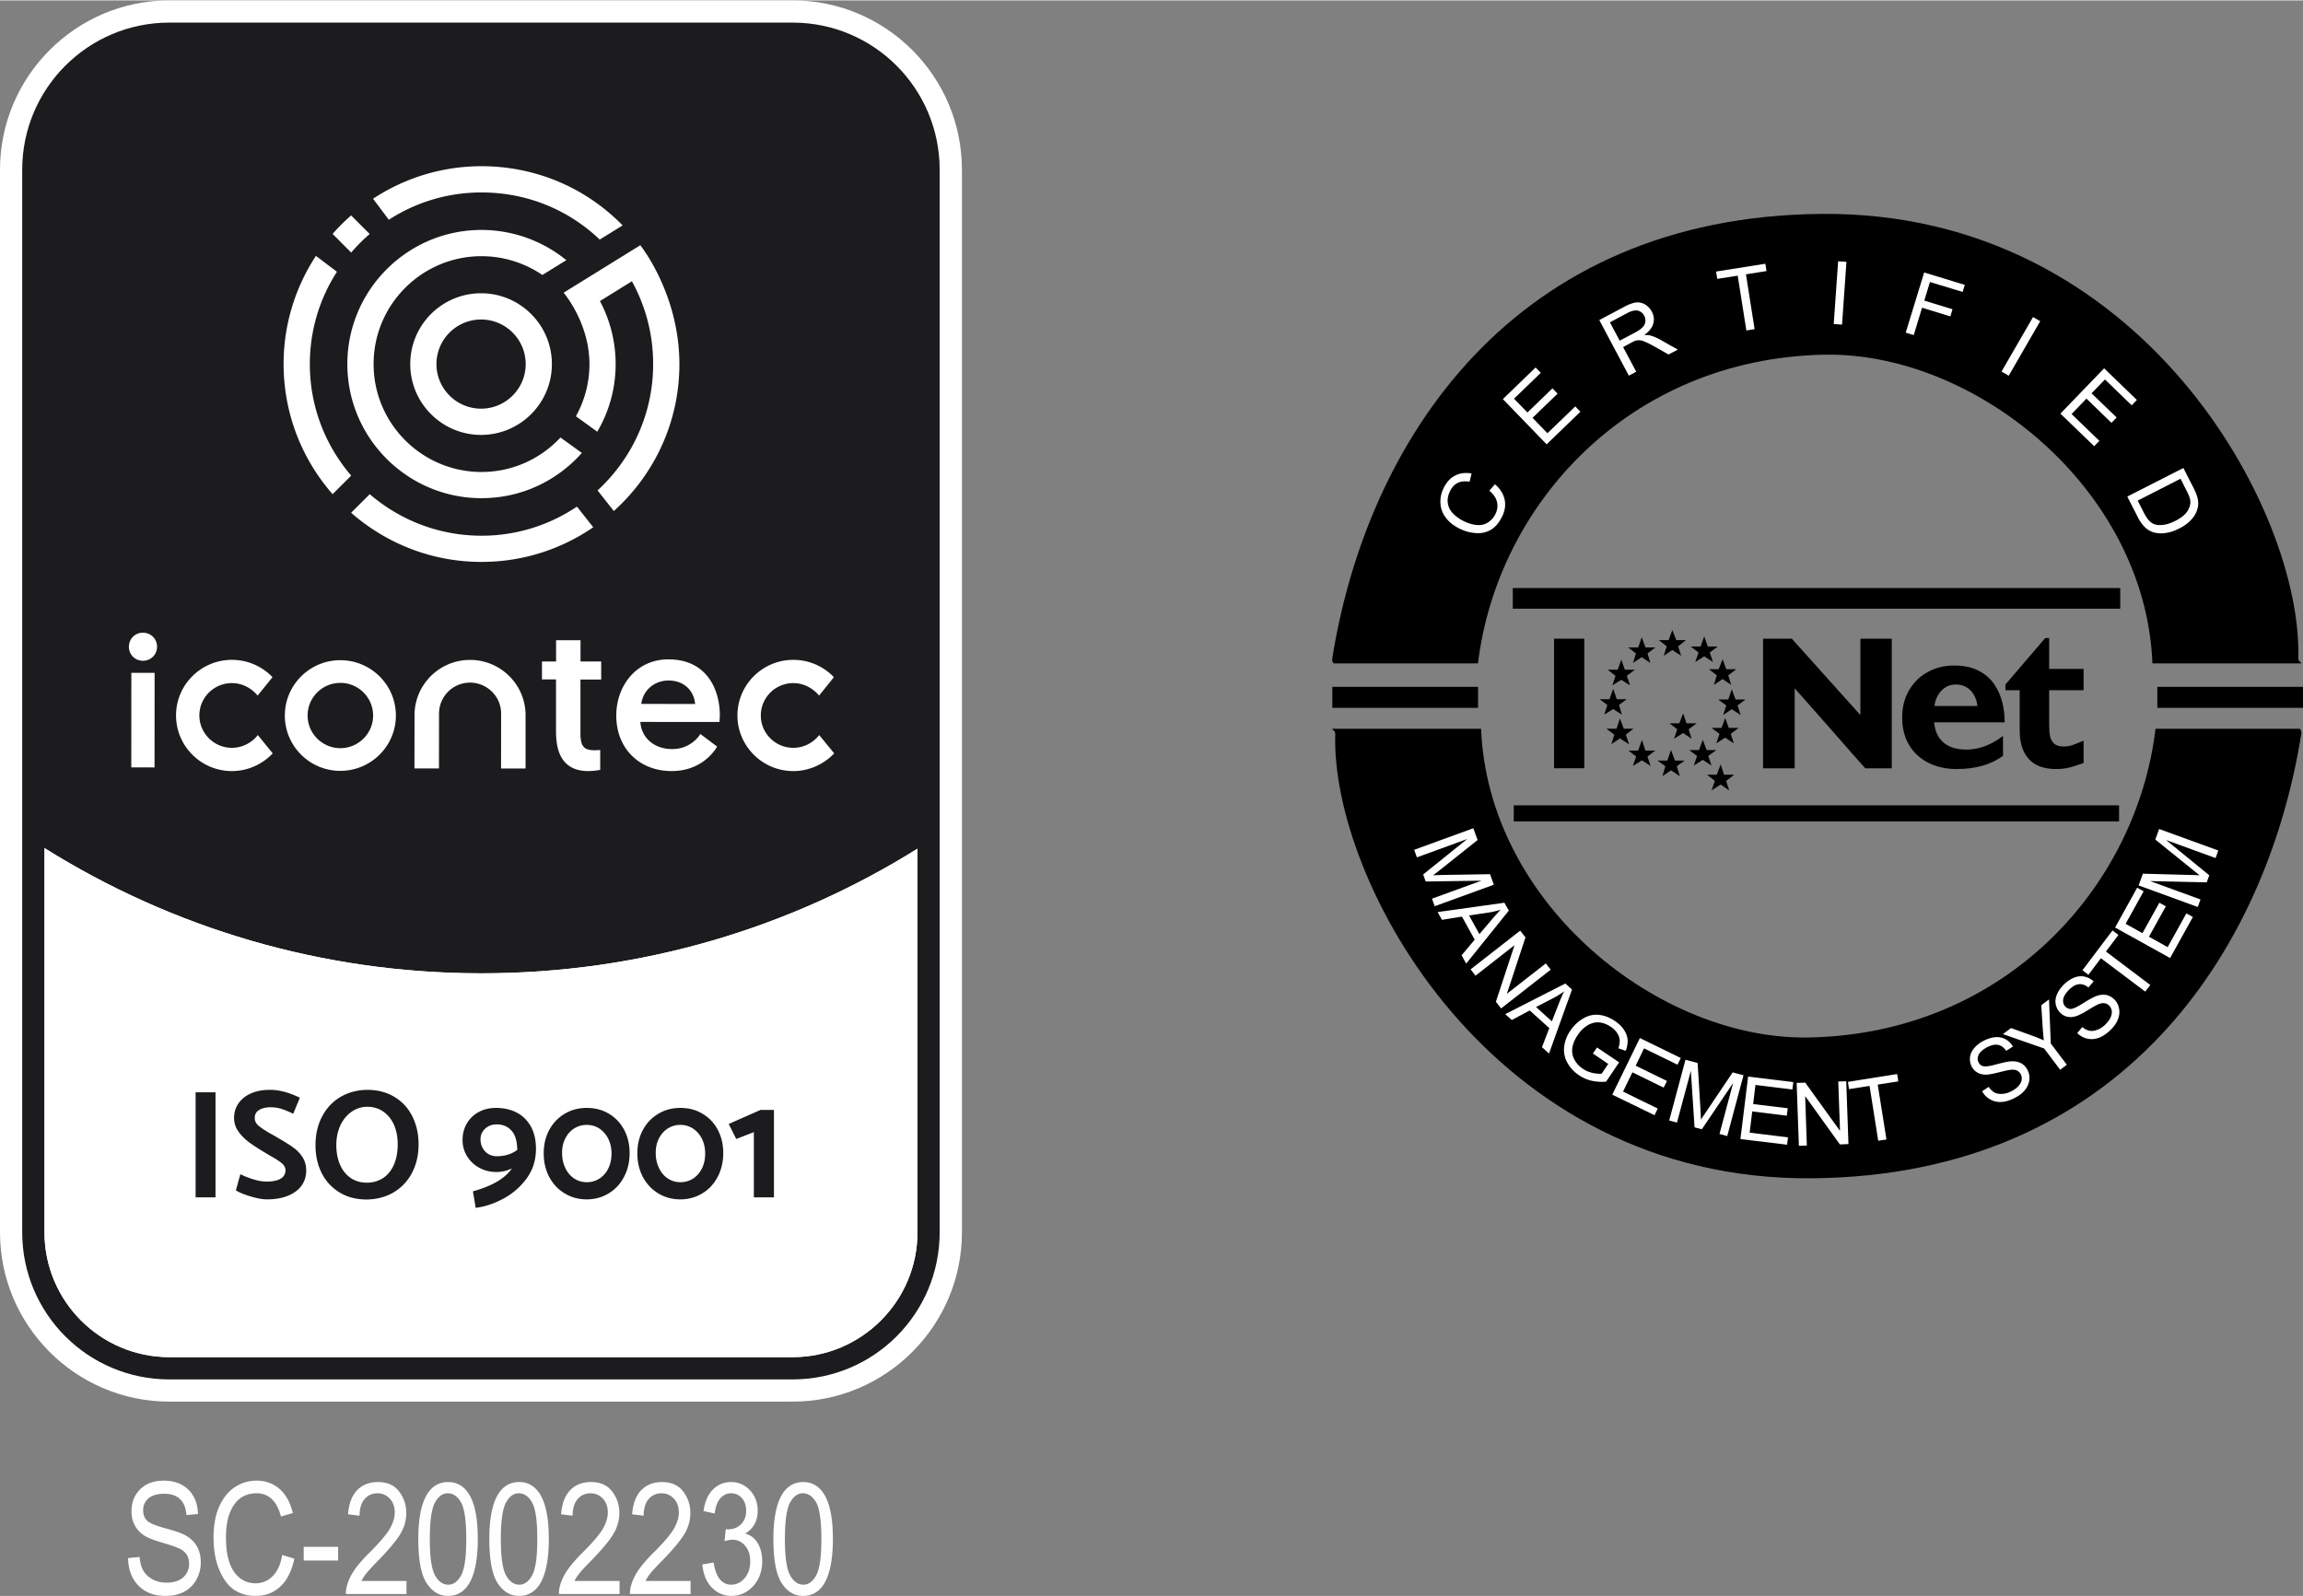
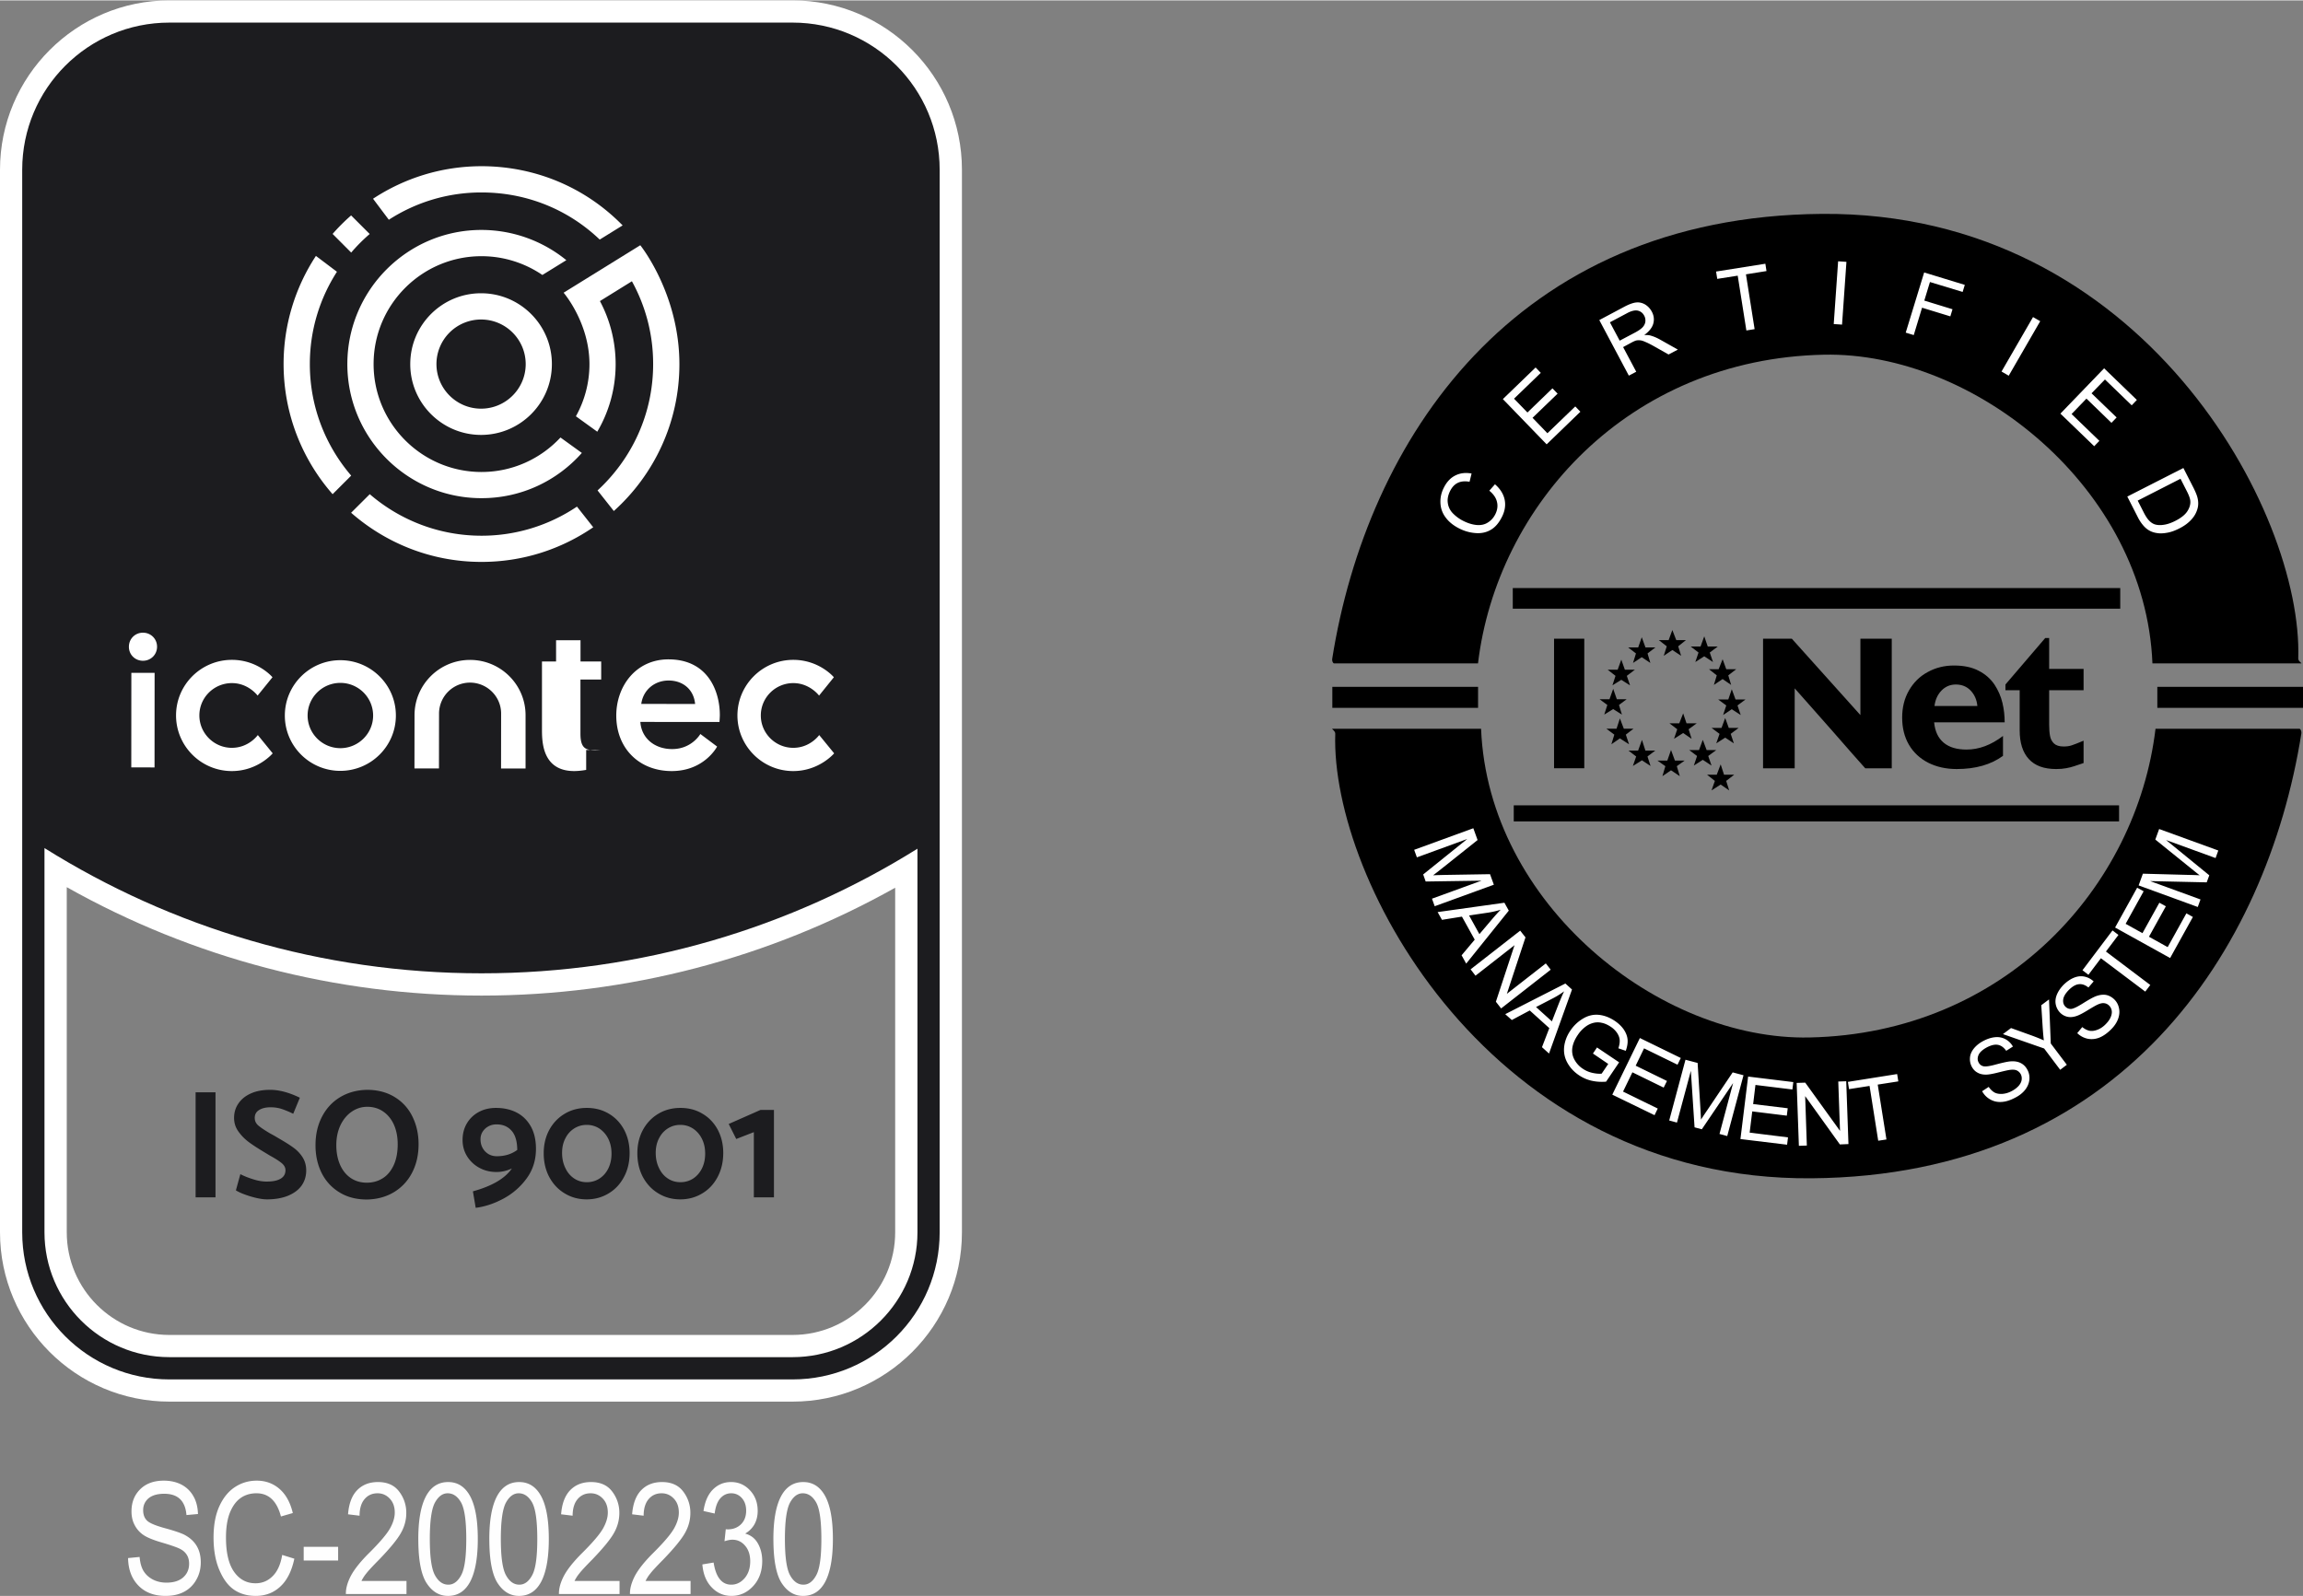
<svg xmlns="http://www.w3.org/2000/svg" xml:space="preserve" width="300" height="208" style="shape-rendering:geometricPrecision;text-rendering:geometricPrecision;image-rendering:optimizeQuality;fill-rule:evenodd;clip-rule:evenodd" viewBox="0 0 329.79 228.54">
  <rect x="0" y="0" width="329.79" height="228.54" fill="#808080" stroke="none" />
  <defs>
    <style>.fil2{fill:#000}.fil3{fill:#fff}.fil0,.fil1{fill:#1c1c1f;fill-rule:nonzero}.fil1{fill:#fff}</style>
  </defs>
  <g id="Capa_x0020_1">
    <path class="fil0" d="M7.96 176.46c0 8.98 7.31 16.29 16.29 16.29h89.25c8.98 0 16.29-7.31 16.29-16.29v-52.11c-18.37 10.87-39.34 16.6-60.84 16.6-21.55 0-42.57-5.76-60.99-16.69v52.2zm16.29 22.66c-12.49 0-22.66-10.16-22.66-22.66V24.26c0-12.5 10.17-22.67 22.66-22.67h89.25c12.49 0 22.66 10.17 22.66 22.67v152.2c0 12.5-10.17 22.66-22.66 22.66H24.25z" />
    <path class="fil1" d="M24.25 191.16c-8.1 0-14.69-6.59-14.69-14.7v-49.44c18.07 10.17 38.49 15.53 59.4 15.53 20.84 0 41.2-5.33 59.23-15.45v49.36c0 8.11-6.59 14.7-14.69 14.7H24.25zM113.5 0H24.25C10.88 0 0 10.88 0 24.26v152.2c0 13.37 10.88 24.25 24.25 24.25h89.25c13.37 0 24.25-10.88 24.25-24.25V24.26C137.75 10.88 126.87 0 113.5 0zM24.25 194.34h89.25c9.85 0 17.88-8.01 17.88-17.88v-54.95c-18.12 11.32-39.51 17.85-62.42 17.85-22.99 0-44.44-6.57-62.59-17.94v55.04c0 9.87 8.02 17.88 17.88 17.88zM113.5 3.18c11.64 0 21.06 9.44 21.06 21.08v152.2c0 11.64-9.42 21.07-21.06 21.07H24.25c-11.64 0-21.07-9.43-21.07-21.07V24.26c0-11.64 9.43-21.08 21.07-21.08h89.25z" />
-     <path class="fil1" d="M131.38 121.51v54.95c0 9.87-8.03 17.88-17.88 17.88H24.25c-9.86 0-17.88-8.01-17.88-17.88v-55.04c18.15 11.37 39.6 17.94 62.58 17.94 22.92 0 44.31-6.53 62.43-17.85z" />
    <path class="fil0" d="M28.01 156.4h2.85v15.05h-2.85zM33.78 170.45l.64-2.32c.55.28 1.17.53 1.86.74.69.22 1.33.32 1.9.32.89 0 1.56-.14 2.02-.42.46-.28.68-.68.68-1.21 0-.37-.18-.71-.54-1.01-.36-.3-.92-.66-1.67-1.07l-.66-.4c-.99-.59-1.78-1.1-2.36-1.53a6.76 6.76 0 0 1-1.5-1.52c-.42-.58-.63-1.23-.63-1.95 0-.77.2-1.46.62-2.07.41-.61 1-1.09 1.78-1.44.77-.35 1.7-.52 2.77-.52 1.27 0 2.69.37 4.25 1.13l-.95 2.3c-.6-.3-1.15-.52-1.65-.69-.49-.16-1.03-.24-1.6-.24-.67 0-1.21.13-1.63.39-.42.25-.63.63-.63 1.14 0 .42.17.78.5 1.07.33.29.87.65 1.62 1.1l.71.39.64.38c.87.5 1.57.94 2.08 1.32.52.37.95.83 1.3 1.37.34.54.52 1.17.52 1.89 0 .81-.22 1.53-.65 2.15-.44.62-1.08 1.1-1.93 1.46-.85.35-1.86.53-3.04.53-.62 0-1.39-.14-2.31-.41-.93-.28-1.64-.57-2.14-.88zM48.16 163.97c0 1.05.18 1.98.53 2.8.36.82.87 1.45 1.52 1.9.66.45 1.43.68 2.31.68.83 0 1.58-.2 2.25-.61.67-.41 1.2-1.03 1.59-1.86.39-.83.59-1.85.59-3.04 0-1.04-.18-1.96-.53-2.77-.36-.81-.87-1.44-1.53-1.9-.66-.46-1.43-.69-2.3-.69-.8 0-1.53.23-2.2.68-.67.45-1.21 1.09-1.62 1.92-.4.84-.61 1.8-.61 2.89zm4.39-7.92c1.51 0 2.83.34 3.96 1.03 1.12.68 1.97 1.62 2.55 2.8.58 1.18.88 2.5.88 3.96 0 1.53-.31 2.89-.93 4.08a6.933 6.933 0 0 1-2.6 2.79c-1.12.67-2.4 1.02-3.86 1.05-1.53 0-2.84-.34-3.95-1.03a6.727 6.727 0 0 1-2.55-2.79c-.58-1.17-.87-2.49-.87-3.95 0-1.52.3-2.87.92-4.07.61-1.19 1.47-2.13 2.59-2.81 1.13-.68 2.41-1.03 3.86-1.06zM69.47 164.87c.45.46 1 .69 1.68.69 1.14 0 2.11-.3 2.92-.9-.01-1.24-.28-2.16-.82-2.76-.53-.6-1.24-.9-2.14-.9-.65 0-1.19.21-1.64.62-.44.42-.66.92-.66 1.51 0 .69.22 1.27.66 1.74zm4.53-5.56c.86.45 1.53 1.12 2.02 1.99.49.88.73 1.95.73 3.2 0 1.62-.45 3.04-1.35 4.26a9.874 9.874 0 0 1-3.34 2.89c-1.33.71-2.64 1.14-3.94 1.3l-.4-2.36c2.75-.76 4.61-1.85 5.58-3.28-.71.34-1.45.51-2.21.51-.92 0-1.74-.21-2.48-.62a4.63 4.63 0 0 1-1.74-1.66c-.42-.69-.63-1.46-.63-2.3 0-.9.21-1.7.62-2.39.41-.69.98-1.24 1.71-1.63.72-.39 1.54-.58 2.45-.58 1.12 0 2.11.22 2.98.67zM80.49 165.08c0 .79.15 1.51.46 2.15.3.65.72 1.15 1.26 1.51.54.36 1.14.54 1.82.54.68 0 1.29-.18 1.83-.53.54-.36.96-.84 1.26-1.46.3-.62.45-1.32.45-2.1 0-.79-.15-1.49-.46-2.12a3.8 3.8 0 0 0-1.27-1.47c-.54-.35-1.15-.53-1.83-.53-.66 0-1.26.18-1.8.52-.54.35-.96.82-1.26 1.43-.31.6-.46 1.29-.46 2.06zm-2.63.06c0-1.24.26-2.35.79-3.34.54-.99 1.27-1.76 2.21-2.32.93-.56 1.99-.84 3.17-.84 1.17 0 2.22.27 3.16.83.93.55 1.66 1.32 2.19 2.31.52.99.78 2.09.78 3.32 0 1.27-.26 2.41-.8 3.42-.53 1.01-1.26 1.8-2.2 2.36-.93.57-1.99.86-3.15.86-1.17 0-2.22-.29-3.15-.86-.94-.56-1.67-1.35-2.21-2.35-.53-1.01-.79-2.13-.79-3.39zM93.9 165.08c0 .79.15 1.51.46 2.15.3.65.72 1.15 1.26 1.51.53.36 1.14.54 1.82.54.68 0 1.29-.18 1.83-.53.54-.36.95-.84 1.26-1.46.3-.62.45-1.32.45-2.1 0-.79-.15-1.49-.46-2.12-.31-.62-.74-1.11-1.28-1.47-.54-.35-1.14-.53-1.82-.53-.67 0-1.27.18-1.8.52-.54.35-.96.82-1.26 1.43-.31.6-.46 1.29-.46 2.06zm-2.63.06c0-1.24.26-2.35.79-3.34.54-.99 1.27-1.76 2.21-2.32.93-.56 1.99-.84 3.17-.84 1.17 0 2.22.27 3.15.83.94.55 1.67 1.32 2.2 2.31.52.99.78 2.09.78 3.32 0 1.27-.27 2.41-.8 3.42-.53 1.01-1.26 1.8-2.2 2.36-.94.57-1.99.86-3.15.86-1.17 0-2.22-.29-3.15-.86-.94-.56-1.67-1.35-2.21-2.35-.53-1.01-.79-2.13-.79-3.39zM107.95 171.45v-9.34l-2.52.98-1.08-2.15 4.55-2.01h1.93v12.52z" />
    <path class="fil1" d="M68.9 45.71a6.389 6.389 0 0 0-6.4 6.38c0 3.52 2.87 6.39 6.39 6.39 3.52 0 6.39-2.86 6.39-6.38s-2.86-6.39-6.38-6.39zm-.02 16.53c-5.59-.01-10.14-4.56-10.13-10.15 0-5.6 4.55-10.15 10.15-10.14 5.59 0 10.14 4.56 10.13 10.15 0 5.6-4.55 10.14-10.15 10.14zM50.29 68.07c-3.69-4.31-5.93-9.89-5.92-15.99 0-4.87 1.43-9.4 3.88-13.21l-3.01-2.27a28.184 28.184 0 0 0-4.63 15.47c0 7.14 2.65 13.67 7.02 18.66l2.66-2.66zM47.63 33.45l2.66 2.67c.81-.95 1.7-1.84 2.65-2.66l-2.66-2.66c-.94.82-1.83 1.71-2.65 2.65zM68.97 23.75c-5.74 0-11.08 1.72-15.55 4.66l2.26 3.01c3.84-2.48 8.4-3.92 13.29-3.91 6.41 0 12.38 2.42 16.91 6.75l3.28-2.03c-5.3-5.42-12.47-8.47-20.19-8.48z" />
    <path class="fil1" d="M80.26 62.61c-2.83 3.04-6.85 4.94-11.32 4.94-8.52-.01-15.45-6.95-15.44-15.47 0-8.52 6.94-15.45 15.46-15.44 3.16 0 6.18.97 8.71 2.69l3.43-2.12a19.264 19.264 0 0 0-12.14-4.33c-10.59-.01-19.21 8.61-19.22 19.2-.01 10.59 8.61 19.22 19.2 19.22 5.72.01 10.86-2.5 14.38-6.48l-3.06-2.21zM82.62 72.51a24.449 24.449 0 0 1-13.69 4.17c-6.1-.01-11.68-2.25-15.98-5.95l-2.67 2.66c4.99 4.37 11.51 7.04 18.65 7.04 5.94.01 11.46-1.83 16.02-4.96l-2.33-2.96z" />
-     <path class="fil1" d="m91.69 35.07-10.98 6.8s3.7 4.29 3.7 10.23c0 2.71-.71 5.26-1.94 7.47l3.06 2.21c1.67-2.84 2.63-6.15 2.63-9.67 0-3.17-.77-6.27-2.25-9.04l4.58-2.84c2 3.63 3.05 7.7 3.04 11.88 0 7.15-3.07 13.58-7.96 18.08l2.33 2.95c5.76-5.18 9.39-12.69 9.39-21.03 0-10.09-5.6-17.04-5.6-17.04zM48.73 107.11c-2.58-.01-4.68-2.1-4.68-4.68 0-2.58 2.1-4.67 4.69-4.67 2.59 0 4.69 2.1 4.69 4.68 0 2.57-2.11 4.67-4.7 4.67zm.01-12.6c-4.38-.01-7.95 3.55-7.95 7.92-.01 4.37 3.56 7.93 7.94 7.93 4.39 0 7.96-3.55 7.96-7.92.01-4.37-3.56-7.93-7.95-7.93zM20.47 94.59c-1.13 0-2.02-.88-2.01-2.01 0-1.13.88-2.01 2.01-2.01s2.02.88 2.02 2.01-.89 2.01-2.02 2.01zm1.66 15.28-3.33-.01.01-13.54h3.33l-.01 13.55zM67.32 94.47c-4.39-.01-7.96 3.55-7.96 7.92l-.01 7.62h3.51l.01-7.86a4.44 4.44 0 0 1 4.44-4.43c2.42.01 4.4 1.94 4.45 4.34l-.01 7.96h3.51v-7.62c.01-4.37-3.56-7.93-7.94-7.93zM85.95 107.37s-.52.04-.73.04c-1.42 0-2.1-.36-2.1-2.38v-7.75h2.97v-2.59h-2.96v-3.04h-3.5v3.04h-2.02v2.57h2.01v7.29c0 1.06.07 2.6.74 3.81.74 1.35 2.04 2.03 3.87 2.03.88 0 1.72-.17 1.72-.17v-2.85zM33.2 110.39c-4.41 0-7.99-3.58-7.99-7.97 0-4.4 3.59-7.96 8-7.96 3.73 0 5.81 2.49 5.81 2.49l-2.13 2.63s-1.31-1.79-3.68-1.79c-2.57 0-4.66 2.07-4.66 4.63 0 2.55 2.09 4.64 4.65 4.64 2.44 0 3.72-1.83 3.72-1.83l2.13 2.62s-2.12 2.54-5.85 2.54zM113.59 110.39c-4.4 0-7.99-3.58-7.99-7.97.01-4.4 3.6-7.96 8-7.96 3.73 0 5.81 2.49 5.81 2.49l-2.12 2.63s-1.32-1.79-3.69-1.79c-2.56 0-4.65 2.07-4.65 4.63-.01 2.55 2.08 4.64 4.65 4.64 2.43 0 3.71-1.83 3.71-1.83l2.14 2.62s-2.13 2.54-5.86 2.54zM91.83 100.77c.27-2.01 1.92-3.35 3.91-3.35 2.09 0 3.61 1.31 3.8 3.36l-7.71-.01zm3.89-6.38c-4.67 0-7.47 3.86-7.47 8.05 0 4.68 3.26 7.95 7.94 7.95 4.69 0 6.5-3.51 6.5-3.51l-2.4-1.8s-1.22 2.16-4.04 2.16c-2.5 0-4.4-1.55-4.55-3.89l11.33.01s.05-.73.05-.99c0-3.42-1.7-7.98-7.36-7.98z" />
+     <path class="fil1" d="m91.69 35.07-10.98 6.8s3.7 4.29 3.7 10.23c0 2.71-.71 5.26-1.94 7.47l3.06 2.21c1.67-2.84 2.63-6.15 2.63-9.67 0-3.17-.77-6.27-2.25-9.04l4.58-2.84c2 3.63 3.05 7.7 3.04 11.88 0 7.15-3.07 13.58-7.96 18.08l2.33 2.95c5.76-5.18 9.39-12.69 9.39-21.03 0-10.09-5.6-17.04-5.6-17.04zM48.73 107.11c-2.58-.01-4.68-2.1-4.68-4.68 0-2.58 2.1-4.67 4.69-4.67 2.59 0 4.69 2.1 4.69 4.68 0 2.57-2.11 4.67-4.7 4.67zm.01-12.6c-4.38-.01-7.95 3.55-7.95 7.92-.01 4.37 3.56 7.93 7.94 7.93 4.39 0 7.96-3.55 7.96-7.92.01-4.37-3.56-7.93-7.95-7.93zM20.47 94.59c-1.13 0-2.02-.88-2.01-2.01 0-1.13.88-2.01 2.01-2.01s2.02.88 2.02 2.01-.89 2.01-2.02 2.01zm1.66 15.28-3.33-.01.01-13.54h3.33l-.01 13.55zM67.32 94.47c-4.39-.01-7.96 3.55-7.96 7.92l-.01 7.62h3.51l.01-7.86a4.44 4.44 0 0 1 4.44-4.43c2.42.01 4.4 1.94 4.45 4.34l-.01 7.96h3.51v-7.62c.01-4.37-3.56-7.93-7.94-7.93zM85.95 107.37s-.52.04-.73.04c-1.42 0-2.1-.36-2.1-2.38v-7.75h2.97v-2.59h-2.96v-3.04h-3.5v3.04h-2.02v2.57v7.29c0 1.06.07 2.6.74 3.81.74 1.35 2.04 2.03 3.87 2.03.88 0 1.72-.17 1.72-.17v-2.85zM33.2 110.39c-4.41 0-7.99-3.58-7.99-7.97 0-4.4 3.59-7.96 8-7.96 3.73 0 5.81 2.49 5.81 2.49l-2.13 2.63s-1.31-1.79-3.68-1.79c-2.57 0-4.66 2.07-4.66 4.63 0 2.55 2.09 4.64 4.65 4.64 2.44 0 3.72-1.83 3.72-1.83l2.13 2.62s-2.12 2.54-5.85 2.54zM113.59 110.39c-4.4 0-7.99-3.58-7.99-7.97.01-4.4 3.6-7.96 8-7.96 3.73 0 5.81 2.49 5.81 2.49l-2.12 2.63s-1.32-1.79-3.69-1.79c-2.56 0-4.65 2.07-4.65 4.63-.01 2.55 2.08 4.64 4.65 4.64 2.43 0 3.71-1.83 3.71-1.83l2.14 2.62s-2.13 2.54-5.86 2.54zM91.83 100.77c.27-2.01 1.92-3.35 3.91-3.35 2.09 0 3.61 1.31 3.8 3.36l-7.71-.01zm3.89-6.38c-4.67 0-7.47 3.86-7.47 8.05 0 4.68 3.26 7.95 7.94 7.95 4.69 0 6.5-3.51 6.5-3.51l-2.4-1.8s-1.22 2.16-4.04 2.16c-2.5 0-4.4-1.55-4.55-3.89l11.33.01s.05-.73.05-.99c0-3.42-1.7-7.98-7.36-7.98z" />
    <path class="fil2" d="M260.9 30.58c45.9-.36 68.91 42.74 68.21 63.69-.02.38.58.7.43.7h-21.31c-1-25.11-25.53-44.67-47.05-44.22-28.01.59-46.82 21.59-49.53 44.22h-20.6c-.15 0-.34-.32-.27-.7 4.95-31.1 25.8-63.33 70.12-63.69z" />
    <path class="fil3" d="m213.27 70.23.81-.92c.76.66 1.22 1.4 1.39 2.22.16.81.03 1.63-.4 2.47-.44.87-.97 1.48-1.6 1.84-.63.37-1.35.52-2.16.46-.82-.06-1.61-.28-2.37-.67-.84-.43-1.49-.96-1.95-1.6a3.64 3.64 0 0 1-.72-2.09c-.03-.75.14-1.48.51-2.19.41-.8.95-1.37 1.64-1.71.69-.34 1.46-.43 2.31-.27l-.29 1.18c-.68-.12-1.24-.06-1.69.16-.44.21-.8.59-1.08 1.13-.31.62-.43 1.2-.34 1.77.08.57.33 1.06.74 1.48.42.42.89.77 1.42 1.04.68.35 1.33.55 1.94.61.61.06 1.15-.05 1.61-.34.47-.29.83-.68 1.08-1.18.3-.59.39-1.18.25-1.77-.13-.59-.5-1.13-1.1-1.62zm8.21-6.64-6.27-6.48 4.69-4.53.74.77-3.83 3.7 1.92 1.98 3.58-3.46.74.76-3.59 3.46 2.13 2.21 3.99-3.84.73.76-4.83 4.67zm11.77-9.84-4.23-7.96 3.53-1.88c.71-.38 1.29-.59 1.73-.64.45-.05.87.04 1.29.28.41.25.73.59.97 1.03.3.56.37 1.13.21 1.72-.16.58-.6 1.13-1.3 1.64.35-.02.63 0 .84.05.46.12.94.32 1.44.6l2.54 1.43-1.33.7-1.93-1.09c-.56-.32-1.01-.55-1.35-.69-.33-.15-.6-.24-.81-.25-.21-.02-.41-.01-.6.04-.13.04-.33.13-.6.27l-1.22.66 1.88 3.53-1.06.56zm-1.31-5.01 2.27-1.2c.47-.26.83-.51 1.04-.75.22-.25.34-.52.37-.81.02-.29-.03-.57-.17-.82-.2-.38-.5-.62-.9-.72-.4-.09-.9.02-1.49.33l-2.52 1.34 1.4 2.63zm18.14-1.46-1.24-7.85-2.93.46-.17-1.05 7.06-1.12.16 1.05-2.94.47 1.24 7.85-1.18.19zm12.51-.92.63-8.99 1.19.08-.63 8.99-1.19-.08zm10.31 1.23 2.64-8.62 5.82 1.78-.31 1.01-4.68-1.42-.81 2.66 4.04 1.24-.31 1.02-4.05-1.24-1.19 3.92-1.15-.35zm13.72 5.57 4.51-7.8 1.03.59-4.51 7.81-1.03-.6zm8.43 6.03 6.26-6.49 4.69 4.53-.74.77-3.83-3.7-1.92 1.98 3.59 3.46-.74.77-3.58-3.47-2.13 2.21 3.98 3.84-.74.77-4.84-4.67zm9.58 11.88 8.03-4.09 1.41 2.76c.32.63.52 1.12.61 1.49.13.52.14 1.01.03 1.47-.15.61-.44 1.16-.89 1.65-.45.5-1.03.93-1.75 1.29-.61.31-1.18.52-1.73.61-.54.1-1.03.12-1.45.05-.42-.06-.79-.18-1.1-.36-.31-.17-.61-.42-.89-.75a5.71 5.71 0 0 1-.79-1.22l-1.48-2.9zm1.49.58.87 1.71c.27.53.53.92.79 1.18.25.25.51.42.78.51.38.12.82.14 1.31.06.5-.07 1.05-.26 1.66-.57.84-.43 1.41-.9 1.72-1.4.32-.51.45-1 .4-1.47-.03-.34-.21-.83-.54-1.46l-.86-1.69-6.13 3.13z" />
    <path class="fil2" d="M259.42 168.72c-45.89.37-68.91-42.74-68.21-63.68.02-.39-.58-.71-.42-.71h21.3c1.01 25.11 25.53 44.68 47.05 44.22 28.01-.59 46.82-21.58 49.53-44.22h20.6c.15 0 .34.32.28.71-4.95 31.1-25.81 63.33-70.13 63.68zM190.79 98.33h20.87v3h-20.87zM308.93 98.33h20.86v3h-20.86z" />
    <path class="fil3" d="m202.51 121.67 8.47-3.09.61 1.69-5.26 4.19c-.49.39-.86.67-1.11.86.34-.02.85-.03 1.52-.05l6.63-.11.55 1.51-8.47 3.08-.39-1.08 7.09-2.58-7.99.12-.36-1.01 6.31-5.08-7.21 2.63-.39-1.08zm3.36 8.92 9.56-1.34.63 1.13-6.1 7.59-.66-1.19 1.88-2.24-1.83-3.3-2.86.46-.62-1.11zm4.5.48 1.48 2.68 1.73-2.04c.52-.61.96-1.1 1.32-1.46-.56.18-1.14.31-1.74.41l-2.79.41zm.22 7.72 7.1-5.54.76.96-2.67 8.09 5.58-4.36.7.9-7.1 5.55-.75-.96 2.67-8.1-5.59 4.37-.7-.91zm4.96 6.42 8.61-4.39.95.86-3.29 9.17-1.01-.91 1.05-2.73-2.8-2.53-2.57 1.37-.94-.84zm4.41-1.02 2.27 2.05.97-2.49c.3-.75.56-1.36.78-1.81-.47.35-.98.67-1.51.95l-2.51 1.3zm8.15 6.66.58-.87 3.17 2.13-1.87 2.77c-.74.06-1.44.01-2.09-.14-.65-.15-1.24-.41-1.79-.78-.73-.49-1.29-1.1-1.68-1.82-.39-.72-.53-1.48-.44-2.28.1-.8.39-1.57.89-2.3.49-.73 1.1-1.3 1.83-1.73.72-.43 1.48-.6 2.26-.52.77.08 1.53.37 2.28.87.54.37.97.78 1.29 1.25.31.47.49.95.53 1.43.04.48-.05 1.01-.26 1.6l-1.06-.36c.15-.45.21-.84.19-1.17-.02-.33-.14-.67-.36-1.01a3.18 3.18 0 0 0-.9-.89c-.45-.3-.89-.5-1.31-.58a2.52 2.52 0 0 0-1.16 0c-.36.09-.68.23-.97.42-.5.34-.94.77-1.3 1.32-.45.66-.71 1.3-.79 1.9-.07.6.04 1.16.33 1.67.29.52.68.94 1.18 1.27.43.29.9.49 1.42.6.52.11.95.14 1.28.1l.94-1.39-2.19-1.49zm2.77 5.89 3.95-8.11 5.86 2.86-.47.96-4.79-2.34-1.2 2.48 4.48 2.19-.47.95-4.48-2.19-1.34 2.76 4.97 2.43-.46.95-6.05-2.94zm8.15 3.7 2.33-8.7 1.74.46.41 6.72c.03.62.06 1.09.07 1.4.18-.29.46-.72.84-1.27l3.7-5.5 1.55.41-2.33 8.71-1.11-.3 1.95-7.29-4.48 6.62-1.04-.28-.53-8.09-1.99 7.41-1.11-.3zm10.2 2.66 1.1-8.95 6.47.79-.13 1.06-5.29-.65-.33 2.74 4.95.6-.13 1.06-4.95-.61-.37 3.04 5.49.68-.13 1.05-6.68-.81zm8.37.97-.32-9.01 1.23-.04 4.98 6.91-.25-7.07 1.14-.04.32 9-1.23.05-4.97-6.92.24 7.08-1.14.04zm11.36-.73-1.24-7.85-2.94.46-.16-1.04 7.05-1.12.17 1.05-2.95.46 1.25 7.86-1.18.18zm14.88-7.09.94-.62c.26.37.54.64.85.81.31.16.69.22 1.13.19.45-.04.9-.17 1.35-.42.4-.21.72-.46.97-.74.24-.28.38-.57.42-.85.04-.29 0-.56-.13-.81a1.24 1.24 0 0 0-.57-.54c-.24-.11-.56-.13-.96-.08-.26.03-.8.15-1.63.36-.82.21-1.42.32-1.8.32-.48.01-.9-.09-1.24-.29-.35-.19-.61-.47-.81-.84-.21-.4-.3-.84-.26-1.31.04-.47.24-.91.58-1.33.34-.41.78-.76 1.31-1.04.6-.32 1.17-.5 1.72-.55.55-.05 1.04.05 1.48.29.44.24.8.59 1.06 1.05l-.96.61c-.33-.47-.72-.76-1.16-.85-.46-.09-.98.03-1.6.35-.63.34-1.03.71-1.2 1.09-.17.39-.17.75.01 1.08.15.29.38.47.68.54.31.08.93-.01 1.89-.28.96-.25 1.64-.4 2.03-.42.58-.04 1.07.05 1.46.26.4.21.71.53.93.96.23.42.32.88.28 1.39-.05.5-.24.98-.58 1.43-.35.45-.8.82-1.37 1.12-.72.39-1.38.61-1.98.65-.6.05-1.15-.06-1.65-.34-.5-.27-.9-.67-1.19-1.19zm11.18-3.07-2.3-3.05-5.9-2.06 1.16-.87 3.05 1.1c.57.21 1.12.43 1.65.67-.07-.54-.12-1.17-.17-1.87l-.2-3.17 1.11-.83.25 6.31 2.3 3.05-.95.72zm2.44-5.25.72-.87c.36.29.71.46 1.05.53.34.06.72.01 1.13-.15.42-.16.81-.42 1.17-.79.32-.32.56-.65.71-.99.15-.34.2-.66.16-.94-.05-.29-.17-.53-.37-.73-.2-.2-.43-.32-.7-.35-.26-.04-.58.03-.95.2-.23.1-.72.38-1.44.82-.73.45-1.27.72-1.63.83-.46.15-.89.18-1.27.09a2.08 2.08 0 0 1-1.02-.57c-.32-.32-.53-.71-.63-1.17-.1-.47-.04-.95.16-1.44.21-.5.53-.96.95-1.39.48-.47.97-.81 1.49-1.02.51-.21 1.01-.26 1.5-.16s.93.33 1.32.69l-.75.87c-.45-.36-.9-.52-1.36-.47-.45.04-.92.31-1.42.8-.51.51-.78.98-.83 1.4-.05.42.06.76.32 1.02.23.23.51.34.82.32.31-.02.88-.29 1.72-.82.85-.53 1.45-.86 1.82-1 .54-.2 1.04-.26 1.47-.18.44.09.83.31 1.18.65.34.34.56.75.66 1.25.11.49.06 1-.13 1.53-.2.54-.53 1.03-.98 1.48-.58.58-1.15.98-1.7 1.2-.56.22-1.12.27-1.68.16-.56-.12-1.06-.39-1.49-.8zm9.74-5.95-6.35-4.78-1.79 2.37-.85-.65 4.3-5.7.85.64-1.79 2.38 6.35 4.79-.72.95zm3.56-4.81-7.88-4.37 3.16-5.7.93.51-2.58 4.66 2.41 1.34 2.42-4.36.93.51-2.42 4.36 2.68 1.49 2.68-4.84.93.52-3.26 5.88zm3.96-7.31-8.47-3.09.61-1.68 6.73.18c.62.01 1.09.03 1.4.05-.27-.21-.67-.53-1.19-.95l-5.16-4.17.55-1.51 8.47 3.08-.39 1.08-7.09-2.58 6.19 5.05-.37 1.01-8.1-.18 7.21 2.63-.39 1.08z" />
    <path class="fil2" d="M216.63 84.18h86.99v2.95h-86.99zM216.77 115.3h86.68v2.3h-86.68zM222.54 91.43h4.33v18.56h-4.33zM252.47 91.43h4.12l9.82 10.94V91.43h4.49V110h-3.79c-.41-.47-1.06-1.21-1.96-2.21-.88-1.01-1.77-2.02-2.66-3.04-.9-1.01-2.02-2.3-3.39-3.84-1.37-1.55-2.06-2.34-2.1-2.37V110h-4.53V91.43zM292.88 91.33h.56v4.43h4.93v3.05h-4.93v4.89c0 .65.04 1.2.12 1.63.07.44.26.8.56 1.1.3.29.76.44 1.39.44.44 0 .82-.05 1.14-.16.31-.1.89-.32 1.72-.67v3.2c-.53.18-.98.33-1.34.45-.36.12-.75.22-1.15.29-.4.08-.89.12-1.44.12-1.74 0-3.05-.48-3.92-1.44-.87-.95-1.3-2.32-1.3-4.09v-5.76h-2.04v-.82l5.7-6.66zM279.81 95.27c1.41 0 2.6.25 3.55.76.96.49 1.7 1.16 2.25 1.97.54.82.92 1.69 1.14 2.62.22.92.32 1.85.32 2.79h-10.1c.12 1.29.58 2.26 1.37 2.92.79.66 1.88.98 3.27.98 1.78 0 3.52-.65 5.22-1.95v2.85c-1.72 1.26-3.93 1.89-6.63 1.89-1.52 0-2.87-.3-4.07-.9-1.19-.61-2.11-1.46-2.77-2.58-.65-1.12-.97-2.41-.97-3.89 0-1.46.32-2.76.98-3.9.66-1.14 1.55-2.02 2.69-2.63 1.13-.62 2.38-.93 3.75-.93zm.27 2.72c-.81 0-1.5.29-2.06.87-.56.58-.89 1.32-1 2.21h6.14c-.08-.88-.4-1.61-.95-2.2-.55-.58-1.26-.88-2.13-.88zM247.99 98.67l.54 1.47h1.42l-1.14.85.46 1.37-1.28-.83-1.24.83.45-1.37-1.15-.85h1.44zM247.05 102.79l.51 1.42h1.41l-1.13.85.45 1.36-1.24-.82-1.28.82.47-1.36-1.14-.85h1.42zM243.84 105.92l.55 1.46h1.38l-1.15.85.47 1.37-1.25-.82-1.28.82.46-1.37-1.13-.85h1.41zM241.03 102.13l.48 1.42h1.46l-1.16.85.43 1.37-1.21-.83-1.31.83.46-1.37-1.11-.85h1.4zM246.4 109.43l.48 1.48h1.46l-1.15.89.43 1.36-1.22-.84-1.31.84.48-1.36-1.12-.89h1.39zM239.29 107.37l.56 1.52h1.39l-1.12.8.43 1.43-1.26-.84-1.23.84.42-1.43-1.13-.8h1.41zM235.13 105.93l.49 1.52h1.42l-1.12.85.44 1.36-1.23-.81-1.3.81.47-1.36-1.11-.85h1.39zM231.97 102.85l.56 1.47h1.39l-1.1.85.46 1.38-1.31-.84-1.22.84.42-1.38-1.14-.85h1.46zM231.01 98.61l.52 1.49h1.41l-1.1.82.42 1.38-1.25-.79-1.28.79.44-1.38-1.11-.82h1.42zM232.17 94.43l.51 1.44h1.44l-1.16.88.46 1.36-1.25-.79-1.27.79.44-1.36-1.12-.88h1.43zM235.1 91.22l.53 1.46h1.42l-1.12.86.4 1.36-1.23-.82-1.25.82.42-1.36-1.12-.86h1.44zM239.48 90.19l.56 1.44h1.39l-1.11.89.42 1.36-1.26-.83-1.23.83.43-1.36-1.14-.89h1.41zM244.05 91.09l.5 1.46h1.43l-1.14.86.46 1.36-1.25-.82-1.28.82.46-1.36-1.12-.86h1.41zM246.68 94.37l.52 1.43h1.43l-1.14.88.41 1.37-1.22-.84-1.25.84.41-1.37-1.11-.88h1.38z" />
    <path d="m18.34 223.12 1.65-.16c.08.88.28 1.56.59 2.05.31.49.75.89 1.32 1.19.57.29 1.22.44 1.93.44 1.03 0 1.83-.25 2.4-.75.57-.51.85-1.16.85-1.97 0-.47-.1-.88-.31-1.23s-.52-.64-.94-.86c-.42-.23-1.32-.54-2.7-.95-1.24-.36-2.12-.73-2.64-1.1a3.86 3.86 0 0 1-1.22-1.41c-.3-.57-.44-1.22-.44-1.94 0-1.29.41-2.34 1.25-3.17.83-.82 1.96-1.23 3.37-1.23.98 0 1.83.2 2.56.58.72.39 1.29.94 1.69 1.66.41.71.62 1.56.65 2.54l-1.65.15c-.08-1.03-.4-1.8-.93-2.3-.53-.5-1.28-.75-2.25-.75-.98 0-1.73.22-2.25.65-.51.44-.77 1.01-.77 1.7 0 .65.19 1.15.57 1.51.37.35 1.23.71 2.55 1.07 1.29.35 2.2.66 2.72.91.8.41 1.41.94 1.81 1.61.4.66.6 1.45.6 2.37 0 .92-.21 1.75-.64 2.5a4.26 4.26 0 0 1-1.75 1.72c-.73.39-1.62.59-2.66.59-1.62 0-2.91-.49-3.86-1.46-.97-.98-1.47-2.3-1.5-3.96zm22.07-.45 1.74.54c-.38 1.79-1.06 3.12-2.02 4-.96.89-2.13 1.33-3.51 1.33-1.21 0-2.25-.3-3.11-.89-.86-.59-1.56-1.54-2.11-2.85-.55-1.3-.82-2.85-.82-4.62 0-1.76.27-3.25.82-4.46.55-1.22 1.29-2.14 2.23-2.76.94-.62 1.98-.93 3.14-.93 1.26 0 2.35.4 3.25 1.18.91.79 1.55 1.94 1.91 3.46l-1.7.49c-.58-2.21-1.74-3.32-3.5-3.32-.87 0-1.62.22-2.26.67-.64.44-1.15 1.14-1.54 2.08-.38.95-.57 2.14-.57 3.59 0 2.18.39 3.82 1.16 4.91.77 1.09 1.79 1.64 3.07 1.64.94 0 1.76-.33 2.44-1.01.69-.67 1.15-1.68 1.38-3.05zm3.08.8v-1.96h4.93v1.96h-4.93zm14.72 2.93v1.87h-8.68c-.02-.76.21-1.62.69-2.56.49-.94 1.37-2.06 2.66-3.34 1.51-1.5 2.49-2.66 2.96-3.48.46-.82.69-1.58.69-2.29 0-.81-.23-1.48-.71-1.99s-1.06-.77-1.76-.77c-.75 0-1.37.27-1.85.83-.47.55-.72 1.35-.72 2.38l-1.65-.2c.12-1.53.55-2.68 1.31-3.46.75-.77 1.74-1.16 2.97-1.16 1.34 0 2.35.45 3.03 1.35a4.95 4.95 0 0 1 1.03 3.08c0 1.01-.26 1.99-.8 2.92-.54.94-1.57 2.18-3.07 3.74-.97.98-1.59 1.65-1.86 2.01-.29.35-.51.71-.69 1.07h6.45zm1.69-6.01c0-2.68.36-4.71 1.08-6.09.72-1.37 1.79-2.07 3.19-2.07 1.25 0 2.23.56 2.95 1.68.87 1.35 1.3 3.51 1.3 6.48 0 2.66-.36 4.69-1.07 6.07-.72 1.39-1.79 2.08-3.2 2.08-1.24 0-2.26-.61-3.06-1.83-.79-1.22-1.19-3.33-1.19-6.32zm1.65 0c0 2.59.25 4.33.75 5.21.49.89 1.13 1.33 1.9 1.33.73 0 1.34-.44 1.83-1.34.5-.9.74-2.63.74-5.2 0-2.61-.25-4.35-.74-5.23-.5-.88-1.14-1.32-1.93-1.32-.72 0-1.33.45-1.82 1.34-.48.9-.73 2.63-.73 5.21zm8.52 0c0-2.68.36-4.71 1.08-6.09.72-1.37 1.79-2.07 3.19-2.07 1.25 0 2.23.56 2.95 1.68.87 1.35 1.3 3.51 1.3 6.48 0 2.66-.36 4.69-1.07 6.07-.72 1.39-1.79 2.08-3.2 2.08-1.24 0-2.26-.61-3.06-1.83-.79-1.22-1.19-3.33-1.19-6.32zm1.65 0c0 2.59.25 4.33.75 5.21.49.89 1.13 1.33 1.9 1.33.73 0 1.34-.44 1.83-1.34.5-.9.74-2.63.74-5.2 0-2.61-.25-4.35-.74-5.23-.5-.88-1.14-1.32-1.93-1.32-.72 0-1.33.45-1.82 1.34-.48.9-.73 2.63-.73 5.21zm17 6.01v1.87h-8.68c-.02-.76.21-1.62.69-2.56.49-.94 1.37-2.06 2.66-3.34 1.51-1.5 2.49-2.66 2.96-3.48.46-.82.69-1.58.69-2.29 0-.81-.23-1.48-.71-1.99s-1.06-.77-1.76-.77c-.75 0-1.37.27-1.85.83-.47.55-.72 1.35-.72 2.38l-1.65-.2c.12-1.53.55-2.68 1.31-3.46.75-.77 1.74-1.16 2.97-1.16 1.34 0 2.35.45 3.03 1.35a4.95 4.95 0 0 1 1.03 3.08c0 1.01-.26 1.99-.8 2.92-.54.94-1.57 2.18-3.07 3.74-.97.98-1.59 1.65-1.86 2.01-.29.35-.51.71-.69 1.07h6.45zm10.17 0v1.87h-8.68c-.02-.76.21-1.62.69-2.56.49-.94 1.37-2.06 2.66-3.34 1.51-1.5 2.49-2.66 2.96-3.48.46-.82.69-1.58.69-2.29 0-.81-.23-1.48-.71-1.99s-1.06-.77-1.76-.77c-.75 0-1.37.27-1.85.83-.47.55-.72 1.35-.72 2.38l-1.65-.2c.12-1.53.55-2.68 1.31-3.46.75-.77 1.74-1.16 2.97-1.16 1.34 0 2.35.45 3.03 1.35a4.95 4.95 0 0 1 1.03 3.08c0 1.01-.26 1.99-.8 2.92-.54.94-1.57 2.18-3.07 3.74-.97.98-1.59 1.65-1.86 2.01-.29.35-.51.71-.69 1.07h6.45zm1.69-2.37 1.61-.27c.33 2.12 1.18 3.17 2.53 3.17.73 0 1.37-.31 1.91-.93.53-.62.8-1.43.8-2.42 0-.93-.25-1.68-.74-2.24-.49-.57-1.09-.85-1.81-.85-.31 0-.68.07-1.13.22l.18-1.72.25.02c.79 0 1.43-.24 1.93-.73.49-.48.74-1.14.74-1.95 0-.75-.21-1.35-.62-1.81-.41-.45-.92-.68-1.52-.68-.61 0-1.13.24-1.56.72-.42.48-.69 1.21-.81 2.18l-1.6-.36c.2-1.37.66-2.4 1.37-3.1.71-.7 1.57-1.05 2.58-1.05 1.06 0 1.96.39 2.7 1.18.74.78 1.11 1.77 1.11 2.96 0 .73-.16 1.37-.47 1.93-.32.55-.76.99-1.32 1.31.52.15.95.39 1.29.72.34.33.62.78.83 1.34.21.56.32 1.18.32 1.87 0 1.47-.44 2.67-1.3 3.6-.86.93-1.9 1.4-3.1 1.4-1.12 0-2.06-.41-2.84-1.23-.78-.81-1.22-1.9-1.33-3.28zm10.17-3.64c0-2.68.36-4.71 1.08-6.09.72-1.37 1.79-2.07 3.19-2.07 1.25 0 2.23.56 2.95 1.68.87 1.35 1.3 3.51 1.3 6.48 0 2.66-.36 4.69-1.07 6.07-.72 1.39-1.79 2.08-3.2 2.08-1.24 0-2.26-.61-3.06-1.83-.79-1.22-1.19-3.33-1.19-6.32zm1.65 0c0 2.59.25 4.33.75 5.21.49.89 1.13 1.33 1.9 1.33.73 0 1.34-.44 1.83-1.34.5-.9.74-2.63.74-5.2 0-2.61-.25-4.35-.74-5.23-.5-.88-1.14-1.32-1.93-1.32-.72 0-1.33.45-1.82 1.34-.48.9-.73 2.63-.73 5.21z" style="fill:#fefefe;fill-rule:nonzero" />
  </g>
</svg>